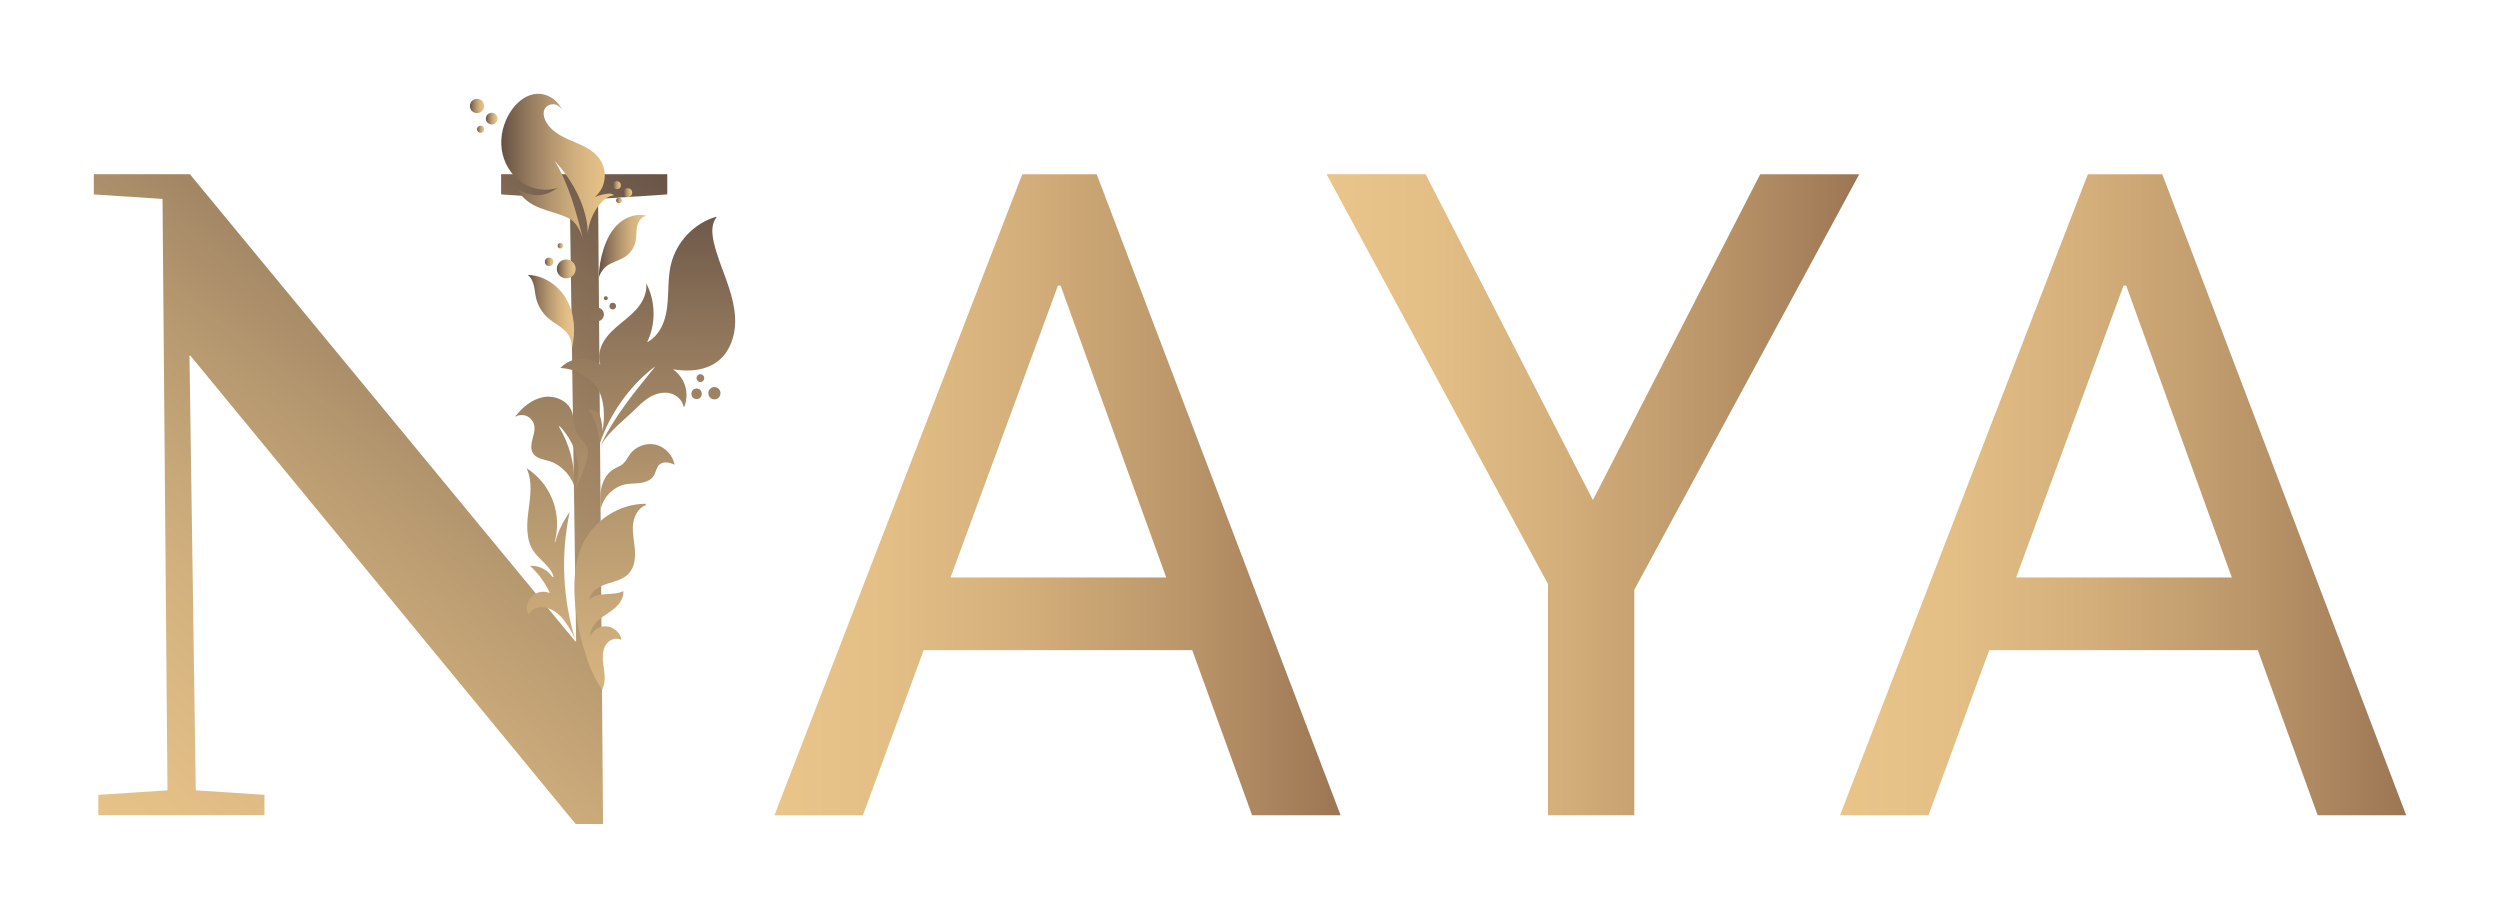
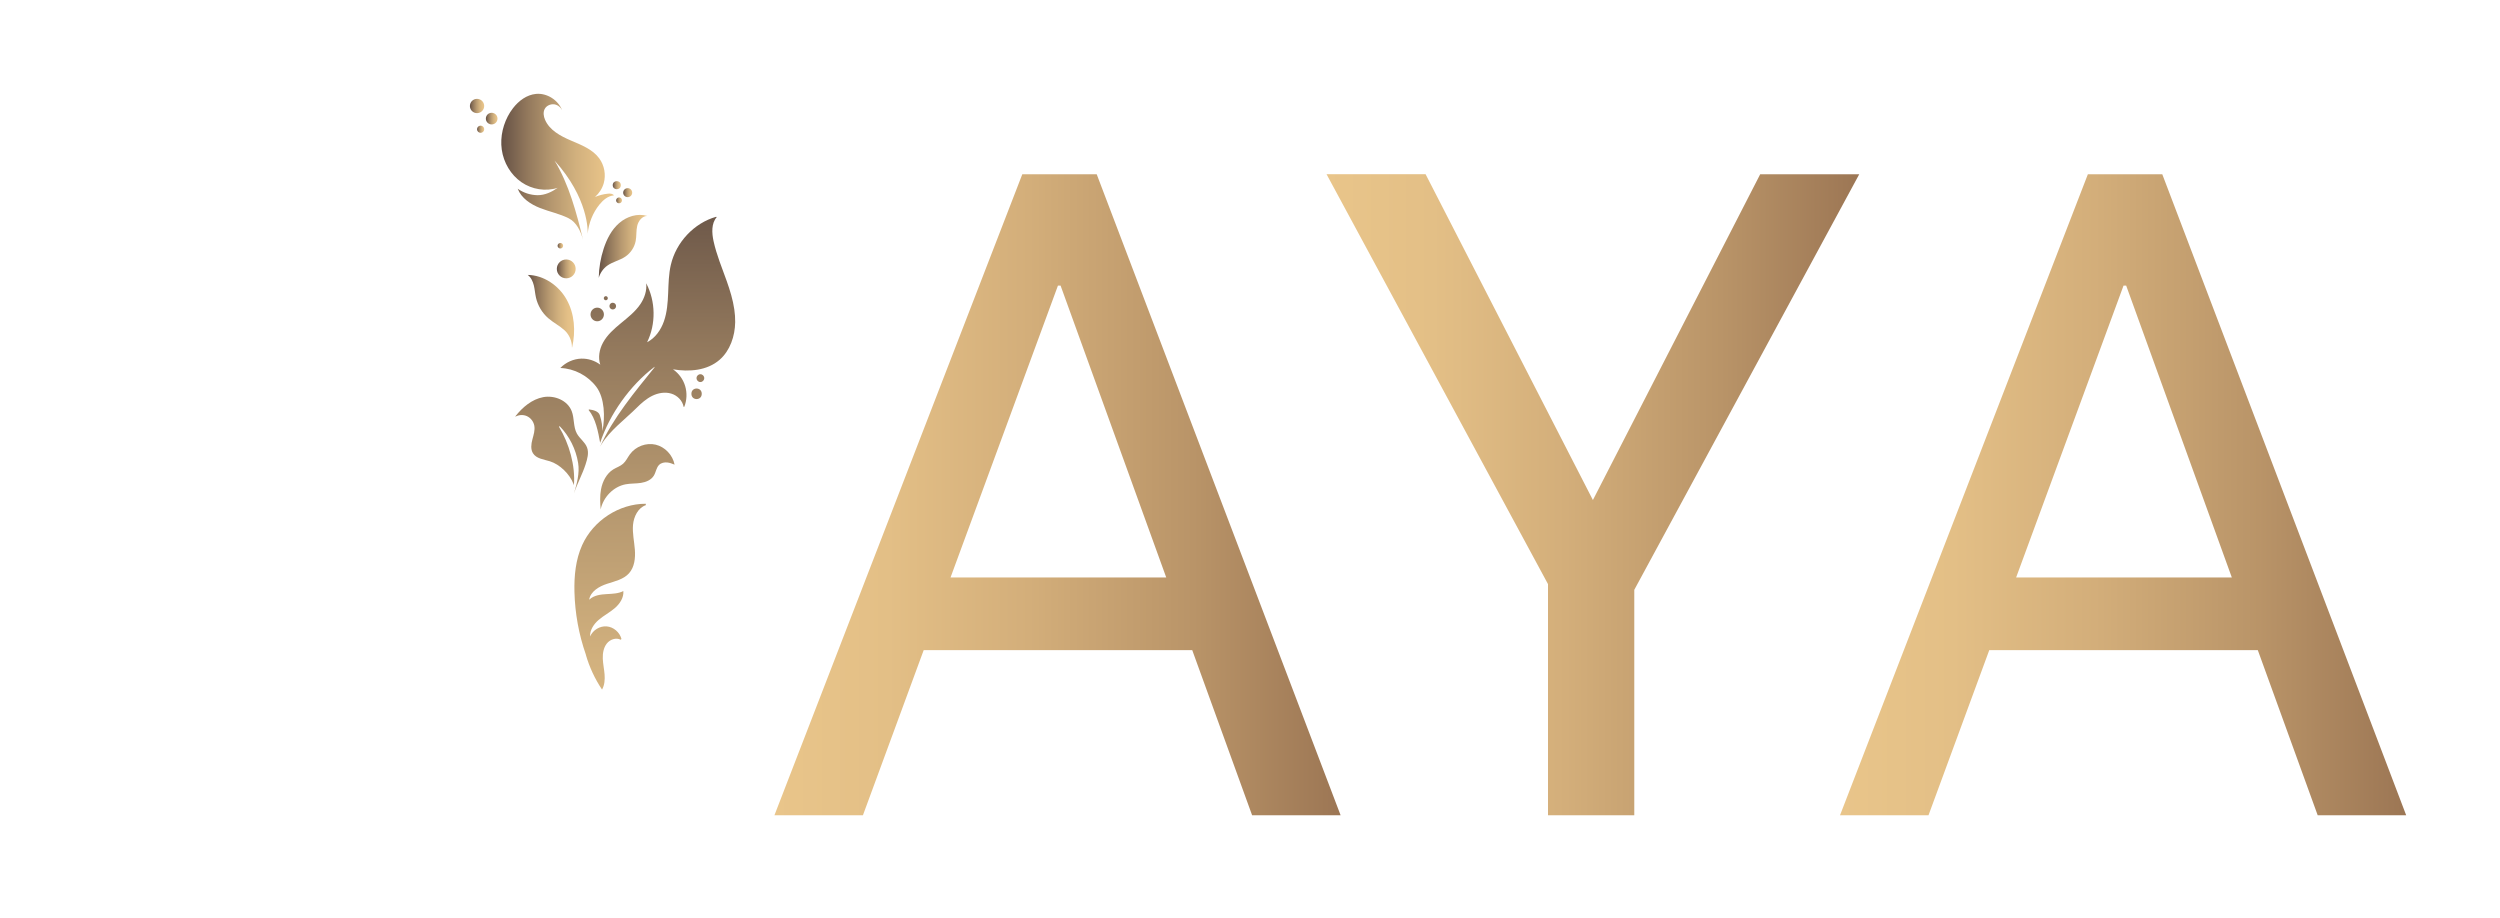
<svg xmlns="http://www.w3.org/2000/svg" viewBox="0 0 1502.05 551.45" version="1.1" id="Layer_1">
  <defs>
    <style>
      .st0 {
        fill: url(#linear-gradient2);
      }

      .st1 {
        fill: url(#linear-gradient1);
      }

      .st2 {
        fill: url(#linear-gradient9);
      }

      .st3 {
        fill: url(#linear-gradient3);
      }

      .st4 {
        fill: url(#linear-gradient6);
      }

      .st5 {
        fill: url(#linear-gradient8);
      }

      .st6 {
        fill: url(#linear-gradient7);
      }

      .st7 {
        fill: url(#linear-gradient5);
      }

      .st8 {
        fill: url(#linear-gradient4);
      }

      .st9 {
        fill: url(#linear-gradient18);
      }

      .st10 {
        fill: url(#linear-gradient13);
      }

      .st11 {
        fill: url(#linear-gradient12);
      }

      .st12 {
        fill: url(#linear-gradient15);
      }

      .st13 {
        fill: url(#linear-gradient16);
      }

      .st14 {
        fill: url(#linear-gradient11);
      }

      .st15 {
        fill: url(#linear-gradient10);
      }

      .st16 {
        fill: url(#linear-gradient17);
      }

      .st17 {
        fill: url(#linear-gradient14);
      }

      .st18 {
        fill: url(#linear-gradient19);
      }

      .st19 {
        fill: url(#linear-gradient23);
      }

      .st20 {
        fill: url(#linear-gradient22);
      }

      .st21 {
        fill: url(#linear-gradient24);
      }

      .st22 {
        fill: url(#linear-gradient25);
      }

      .st23 {
        fill: url(#linear-gradient21);
      }

      .st24 {
        fill: url(#linear-gradient20);
      }

      .st25 {
        fill: url(#linear-gradient26);
      }

      .st26 {
        fill: url(#linear-gradient);
      }
    </style>
    <linearGradient gradientUnits="userSpaceOnUse" gradientTransform="translate(0 552.31) scale(1 -1)" y2="28.75" x2="37.61" y1="475.06" x1="380.3" id="linear-gradient">
      <stop stop-color="#655145" offset="0" />
      <stop stop-color="#92785c" offset=".23" />
      <stop stop-color="#b79970" offset=".46" />
      <stop stop-color="#d2b17e" offset=".67" />
      <stop stop-color="#e3bf86" offset=".86" />
      <stop stop-color="#e9c58a" offset="1" />
    </linearGradient>
    <linearGradient gradientUnits="userSpaceOnUse" gradientTransform="translate(7736.57 552.31) rotate(-180)" y2="24.6" x2="7354.78" y1="444.5" x1="7352.75" id="linear-gradient1">
      <stop stop-color="#655145" offset="0" />
      <stop stop-color="#92785c" offset=".23" />
      <stop stop-color="#b79970" offset=".46" />
      <stop stop-color="#d2b17e" offset=".67" />
      <stop stop-color="#e3bf86" offset=".86" />
      <stop stop-color="#e9c58a" offset="1" />
    </linearGradient>
    <linearGradient gradientUnits="userSpaceOnUse" gradientTransform="translate(7736.57 552.31) rotate(-180)" y2="20.93" x2="7348.94" y1="442.56" x1="7346.91" id="linear-gradient2">
      <stop stop-color="#655145" offset="0" />
      <stop stop-color="#92785c" offset=".23" />
      <stop stop-color="#b79970" offset=".46" />
      <stop stop-color="#d2b17e" offset=".67" />
      <stop stop-color="#e3bf86" offset=".86" />
      <stop stop-color="#e9c58a" offset="1" />
    </linearGradient>
    <linearGradient gradientUnits="userSpaceOnUse" gradientTransform="translate(7736.57 552.31) rotate(-180)" y2="24.69" x2="7379.38" y1="444.62" x1="7377.35" id="linear-gradient3">
      <stop stop-color="#655145" offset="0" />
      <stop stop-color="#92785c" offset=".23" />
      <stop stop-color="#b79970" offset=".46" />
      <stop stop-color="#d2b17e" offset=".67" />
      <stop stop-color="#e3bf86" offset=".86" />
      <stop stop-color="#e9c58a" offset="1" />
    </linearGradient>
    <linearGradient gradientUnits="userSpaceOnUse" gradientTransform="translate(7736.57 552.31) rotate(-180)" y2="24.66" x2="7374.27" y1="444.6" x1="7372.24" id="linear-gradient4">
      <stop stop-color="#655145" offset="0" />
      <stop stop-color="#92785c" offset=".23" />
      <stop stop-color="#b79970" offset=".46" />
      <stop stop-color="#d2b17e" offset=".67" />
      <stop stop-color="#e3bf86" offset=".86" />
      <stop stop-color="#e9c58a" offset="1" />
    </linearGradient>
    <linearGradient gradientUnits="userSpaceOnUse" gradientTransform="translate(7736.57 552.31) rotate(-180)" y2="24.64" x2="7370.07" y1="444.58" x1="7368.05" id="linear-gradient5">
      <stop stop-color="#655145" offset="0" />
      <stop stop-color="#92785c" offset=".23" />
      <stop stop-color="#b79970" offset=".46" />
      <stop stop-color="#d2b17e" offset=".67" />
      <stop stop-color="#e3bf86" offset=".86" />
      <stop stop-color="#e9c58a" offset="1" />
    </linearGradient>
    <linearGradient gradientUnits="userSpaceOnUse" gradientTransform="translate(7736.57 552.31) rotate(-180)" y2="24.35" x2="7308.75" y1="444.28" x1="7306.71" id="linear-gradient6">
      <stop stop-color="#655145" offset="0" />
      <stop stop-color="#92785c" offset=".23" />
      <stop stop-color="#b79970" offset=".46" />
      <stop stop-color="#d2b17e" offset=".67" />
      <stop stop-color="#e3bf86" offset=".86" />
      <stop stop-color="#e9c58a" offset="1" />
    </linearGradient>
    <linearGradient gradientUnits="userSpaceOnUse" gradientTransform="translate(7736.57 552.31) rotate(-180)" y2="24.4" x2="7319.45" y1="444.33" x1="7317.42" id="linear-gradient7">
      <stop stop-color="#655145" offset="0" />
      <stop stop-color="#92785c" offset=".23" />
      <stop stop-color="#b79970" offset=".46" />
      <stop stop-color="#d2b17e" offset=".67" />
      <stop stop-color="#e3bf86" offset=".86" />
      <stop stop-color="#e9c58a" offset="1" />
    </linearGradient>
    <linearGradient gradientUnits="userSpaceOnUse" gradientTransform="translate(7736.57 552.31) rotate(-180)" y2="24.39" x2="7317.21" y1="444.32" x1="7315.19" id="linear-gradient8">
      <stop stop-color="#655145" offset="0" />
      <stop stop-color="#92785c" offset=".23" />
      <stop stop-color="#b79970" offset=".46" />
      <stop stop-color="#d2b17e" offset=".67" />
      <stop stop-color="#e3bf86" offset=".86" />
      <stop stop-color="#e9c58a" offset="1" />
    </linearGradient>
    <linearGradient gradientUnits="userSpaceOnUse" gradientTransform="translate(7736.57 552.31) rotate(-180)" y2="15.77" x2="7406.45" y1="435.76" x1="7404.42" id="linear-gradient9">
      <stop stop-color="#655145" offset="0" />
      <stop stop-color="#92785c" offset=".23" />
      <stop stop-color="#b79970" offset=".46" />
      <stop stop-color="#d2b17e" offset=".67" />
      <stop stop-color="#e3bf86" offset=".86" />
      <stop stop-color="#e9c58a" offset="1" />
    </linearGradient>
    <linearGradient gradientUnits="userSpaceOnUse" gradientTransform="translate(7736.57 552.31) rotate(-180)" y2="15.64" x2="7371.03" y1="435.57" x1="7369" id="linear-gradient10">
      <stop stop-color="#655145" offset="0" />
      <stop stop-color="#92785c" offset=".23" />
      <stop stop-color="#b79970" offset=".46" />
      <stop stop-color="#d2b17e" offset=".67" />
      <stop stop-color="#e3bf86" offset=".86" />
      <stop stop-color="#e9c58a" offset="1" />
    </linearGradient>
    <linearGradient gradientUnits="userSpaceOnUse" gradientTransform="translate(7716.82 414.28) rotate(177.7)" y2="174.16" x2="7378.91" y1="594.11" x1="7376.88" id="linear-gradient11">
      <stop stop-color="#655145" offset="0" />
      <stop stop-color="#92785c" offset=".23" />
      <stop stop-color="#b79970" offset=".46" />
      <stop stop-color="#d2b17e" offset=".67" />
      <stop stop-color="#e3bf86" offset=".86" />
      <stop stop-color="#e9c58a" offset="1" />
    </linearGradient>
    <linearGradient gradientUnits="userSpaceOnUse" gradientTransform="translate(0 552.31) scale(1 -1)" y2="452.07" x2="368.86" y1="452.07" x1="301.19" id="linear-gradient12">
      <stop stop-color="#655145" offset="0" />
      <stop stop-color="#92785c" offset=".23" />
      <stop stop-color="#b79970" offset=".46" />
      <stop stop-color="#d2b17e" offset=".67" />
      <stop stop-color="#e3bf86" offset=".86" />
      <stop stop-color="#e9c58a" offset="1" />
    </linearGradient>
    <linearGradient gradientUnits="userSpaceOnUse" gradientTransform="translate(0 552.31) scale(1 -1)" y2="488.61" x2="290.91" y1="488.61" x1="282.33" id="linear-gradient13">
      <stop stop-color="#655145" offset="0" />
      <stop stop-color="#92785c" offset=".23" />
      <stop stop-color="#b79970" offset=".46" />
      <stop stop-color="#d2b17e" offset=".67" />
      <stop stop-color="#e3bf86" offset=".86" />
      <stop stop-color="#e9c58a" offset="1" />
    </linearGradient>
    <linearGradient gradientUnits="userSpaceOnUse" gradientTransform="translate(0 552.31) scale(1 -1)" y2="474.65" x2="290.92" y1="474.65" x1="286.6" id="linear-gradient14">
      <stop stop-color="#655145" offset="0" />
      <stop stop-color="#92785c" offset=".23" />
      <stop stop-color="#b79970" offset=".46" />
      <stop stop-color="#d2b17e" offset=".67" />
      <stop stop-color="#e3bf86" offset=".86" />
      <stop stop-color="#e9c58a" offset="1" />
    </linearGradient>
    <linearGradient gradientUnits="userSpaceOnUse" gradientTransform="translate(0 552.31) scale(1 -1)" y2="481.04" x2="298.91" y1="481.04" x1="291.92" id="linear-gradient15">
      <stop stop-color="#655145" offset="0" />
      <stop stop-color="#92785c" offset=".23" />
      <stop stop-color="#b79970" offset=".46" />
      <stop stop-color="#d2b17e" offset=".67" />
      <stop stop-color="#e3bf86" offset=".86" />
      <stop stop-color="#e9c58a" offset="1" />
    </linearGradient>
    <linearGradient gradientUnits="userSpaceOnUse" gradientTransform="translate(0 552.31) scale(1 -1)" y2="441.04" x2="373.01" y1="441.04" x1="368.14" id="linear-gradient16">
      <stop stop-color="#655145" offset="0" />
      <stop stop-color="#92785c" offset=".23" />
      <stop stop-color="#b79970" offset=".46" />
      <stop stop-color="#d2b17e" offset=".67" />
      <stop stop-color="#e3bf86" offset=".86" />
      <stop stop-color="#e9c58a" offset="1" />
    </linearGradient>
    <linearGradient gradientUnits="userSpaceOnUse" gradientTransform="translate(0 552.31) scale(1 -1)" y2="431.92" x2="373.72" y1="431.92" x1="370.19" id="linear-gradient17">
      <stop stop-color="#655145" offset="0" />
      <stop stop-color="#92785c" offset=".23" />
      <stop stop-color="#b79970" offset=".46" />
      <stop stop-color="#d2b17e" offset=".67" />
      <stop stop-color="#e3bf86" offset=".86" />
      <stop stop-color="#e9c58a" offset="1" />
    </linearGradient>
    <linearGradient gradientUnits="userSpaceOnUse" gradientTransform="translate(0 552.31) scale(1 -1)" y2="436.55" x2="379.83" y1="436.55" x1="374.42" id="linear-gradient18">
      <stop stop-color="#655145" offset="0" />
      <stop stop-color="#92785c" offset=".23" />
      <stop stop-color="#b79970" offset=".46" />
      <stop stop-color="#d2b17e" offset=".67" />
      <stop stop-color="#e3bf86" offset=".86" />
      <stop stop-color="#e9c58a" offset="1" />
    </linearGradient>
    <linearGradient gradientUnits="userSpaceOnUse" gradientTransform="translate(0 552.31) scale(1 -1)" y2="404.28" x2="388.89" y1="404.28" x1="359.74" id="linear-gradient19">
      <stop stop-color="#655145" offset="0" />
      <stop stop-color="#92785c" offset=".23" />
      <stop stop-color="#b79970" offset=".46" />
      <stop stop-color="#d2b17e" offset=".67" />
      <stop stop-color="#e3bf86" offset=".86" />
      <stop stop-color="#e9c58a" offset="1" />
    </linearGradient>
    <linearGradient gradientUnits="userSpaceOnUse" gradientTransform="translate(0 552.31) scale(1 -1)" y2="365.34" x2="344.95" y1="365.34" x1="317.07" id="linear-gradient20">
      <stop stop-color="#655145" offset="0" />
      <stop stop-color="#92785c" offset=".23" />
      <stop stop-color="#b79970" offset=".46" />
      <stop stop-color="#d2b17e" offset=".67" />
      <stop stop-color="#e3bf86" offset=".86" />
      <stop stop-color="#e9c58a" offset="1" />
    </linearGradient>
    <linearGradient gradientUnits="userSpaceOnUse" gradientTransform="translate(0 552.31) scale(1 -1)" y2="404.66" x2="338.35" y1="404.66" x1="335.02" id="linear-gradient21">
      <stop stop-color="#655145" offset="0" />
      <stop stop-color="#92785c" offset=".23" />
      <stop stop-color="#b79970" offset=".46" />
      <stop stop-color="#d2b17e" offset=".67" />
      <stop stop-color="#e3bf86" offset=".86" />
      <stop stop-color="#e9c58a" offset="1" />
    </linearGradient>
    <linearGradient gradientUnits="userSpaceOnUse" gradientTransform="translate(0 552.31) scale(1 -1)" y2="395" x2="332.48" y1="395" x1="327.39" id="linear-gradient22">
      <stop stop-color="#655145" offset="0" />
      <stop stop-color="#92785c" offset=".23" />
      <stop stop-color="#b79970" offset=".46" />
      <stop stop-color="#d2b17e" offset=".67" />
      <stop stop-color="#e3bf86" offset=".86" />
      <stop stop-color="#e9c58a" offset="1" />
    </linearGradient>
    <linearGradient gradientUnits="userSpaceOnUse" gradientTransform="translate(0 552.31) scale(1 -1)" y2="390.74" x2="345.88" y1="390.74" x1="334.55" id="linear-gradient23">
      <stop stop-color="#655145" offset="0" />
      <stop stop-color="#92785c" offset=".23" />
      <stop stop-color="#b79970" offset=".46" />
      <stop stop-color="#d2b17e" offset=".67" />
      <stop stop-color="#e3bf86" offset=".86" />
      <stop stop-color="#e9c58a" offset="1" />
    </linearGradient>
    <linearGradient gradientUnits="userSpaceOnUse" gradientTransform="translate(0 552.31) scale(1 -1)" y2="255.05" x2="805.45" y1="255.05" x1="465.29" id="linear-gradient24">
      <stop stop-color="#e9c58a" offset="0" />
      <stop stop-color="#e3bf86" offset=".2" />
      <stop stop-color="#d3ae7a" offset=".45" />
      <stop stop-color="#b99468" offset=".74" />
      <stop stop-color="#9c7654" offset="1" />
    </linearGradient>
    <linearGradient gradientUnits="userSpaceOnUse" gradientTransform="translate(0 552.31) scale(1 -1)" y2="255.06" x2="1117.07" y1="255.06" x1="797.02" id="linear-gradient25">
      <stop stop-color="#e9c58a" offset="0" />
      <stop stop-color="#e3bf86" offset=".2" />
      <stop stop-color="#d3ae7a" offset=".45" />
      <stop stop-color="#b99468" offset=".74" />
      <stop stop-color="#9c7654" offset="1" />
    </linearGradient>
    <linearGradient gradientUnits="userSpaceOnUse" gradientTransform="translate(0 552.31) scale(1 -1)" y2="255.05" x2="1445.68" y1="255.05" x1="1105.52" id="linear-gradient26">
      <stop stop-color="#e9c58a" offset="0" />
      <stop stop-color="#e3bf86" offset=".2" />
      <stop stop-color="#d3ae7a" offset=".45" />
      <stop stop-color="#b99468" offset=".74" />
      <stop stop-color="#9c7654" offset="1" />
    </linearGradient>
  </defs>
  <g>
-     <path d="M117.61,474.85l41.28,2.7v12.14H59.07v-12.14l41.55-2.7-2.97-355.33-41.28-2.7v-12.14h57.74l231.49,280.6h.54l-3.78-265.76-41.28-2.7v-12.14h99.83v12.14l-41.55,2.7,2.97,375.56h-16.46L114.38,213.68h-.54l3.78,261.17h0Z" class="st26" />
    <g>
      <g>
        <path d="M361.1,294.04c-.73,3.96-.55,8.01-.21,12.03,1.55-7.38,7.66-13.7,15-15.09,3.03-.57,6.15-.37,9.19-.84,3.04-.46,6.21-1.76,7.8-4.43,1.24-2.07,1.44-4.79,3.18-6.45,1.26-1.2,3.12-1.58,4.82-1.4,1.53.16,2.98.71,4.42,1.31-1.1-5.77-5.77-10.68-11.39-12.01-5.64-1.33-11.97,1.04-15.43,5.77-1.4,1.9-2.37,4.16-4.14,5.72-1.7,1.51-3.96,2.19-5.88,3.38-4.08,2.53-6.48,7.23-7.36,12.01Z" class="st1" />
        <path d="M353.92,246.03l-.3.26c4.27,5.13,5.77,13.16,6.96,19.78h0c5.64-17.23,18.04-34.5,32.31-45.39l.09.1c.12-.13.25-.26.36-.39l.11.11c-11.79,14.61-25.23,30.65-32.88,47.88.3-.54.62-1.08.93-1.61,4.8-7.98,14.35-15.11,20.96-21.69,2.81-2.8,5.82-5.47,9.35-7.23,3.54-1.75,7.68-2.51,11.45-1.38,3.66,1.08,6.84,4.21,7.47,8l.41-.08c1.55-3.92,1.73-8.38.52-12.43-1.21-4.04-3.82-7.64-7.24-10.01v-.05c9.66,1.64,20.43.76,27.89-5.7,6.32-5.47,9.27-14.2,9.4-22.64.04-2.58-.16-5.15-.53-7.69-.84-5.78-2.59-11.46-4.54-16.97-2.83-7.95-6.12-15.76-7.92-24-1.08-4.91-1.37-10.72,1.88-14.4l-.3-.26c-13.26,3.77-24.09,15.26-27.25,28.9-1.29,5.55-1.37,11.31-1.61,17-.24,5.7-.64,11.48-2.52,16.85-1.83,5.25-5.24,10.13-10.12,12.62,5.39-10.98,5.15-24.62-.56-35.42.54,4.4-1.06,9.04-3.61,12.73-3.05,4.43-7.35,7.8-11.48,11.19-4.14,3.41-8.28,7.03-10.86,11.77-2.19,3.99-3.06,8.98-1.63,13.23-3.28-2.46-7.37-3.76-11.43-3.64-4.68.16-9.29,2.21-12.57,5.63,8.38.3,16.56,4.58,21.66,11.37,4.99,6.63,5.33,18.33,3.62,26.51-.06-2.48-.3-5.86-1.58-9.58-.82-2.37-3.96-3.09-6.41-3.4l-.03.03Z" class="st0" />
        <path d="M358.9,184.84c-2.22-.04-4.05,1.75-4.1,4.01s1.72,4.14,3.94,4.19c2.22.04,4.05-1.75,4.1-4.03.04-2.26-1.72-4.13-3.94-4.17Z" class="st3" />
        <path d="M364.01,177.94c-.67,0-1.23.54-1.24,1.21s.53,1.24,1.19,1.25,1.21-.52,1.23-1.2c.01-.68-.51-1.25-1.18-1.26h0Z" class="st8" />
        <path d="M368.2,181.88c-1.11-.02-2.02.86-2.04,2-.02,1.12.85,2.04,1.96,2.06,1.1.02,2.02-.86,2.04-1.98s-.86-2.05-1.96-2.07h0Z" class="st7" />
-         <path d="M429.3,232.54c-2.01-.04-3.68,1.59-3.72,3.65s1.57,3.75,3.58,3.78,3.68-1.59,3.72-3.64c.04-2.06-1.55-3.76-3.57-3.8h0Z" class="st4" />
        <ellipse ry="3.17" rx="3.11" cy="236.6" cx="418.52" class="st6" />
        <path d="M420.85,224.84c-1.27-.03-2.33,1-2.36,2.3-.02,1.31,1,2.38,2.27,2.4,1.27.03,2.33-1,2.36-2.31s-1-2.36-2.27-2.39Z" class="st5" />
        <path d="M336.26,256.05c5.82,5.98,9.77,13.85,11.1,22.17.97,6.05-.78,12.33-2.48,18.22,1.85-5.78,5.08-11.58,6.93-17.37,1.06-3.3,2.12-6.92.91-10.17-1.21-3.29-4.45-5.36-6.13-8.43-2.21-4.02-1.43-9.11-3.09-13.41-2.49-6.53-10.36-9.7-17.12-8.45-6.77,1.27-12.43,6.05-16.73,11.51l.1.18c2.04-1.11,4.61-1.24,6.74-.31,2.31,1.01,4.06,3.24,4.53,5.76.52,2.77-.46,5.57-1.16,8.31-.72,2.72-1.13,5.82.33,8.22,2.03,3.33,6.49,3.72,10.16,4.86,5.97,1.84,11.96,7.69,14.2,13.62.1.25.19.52.27.78.94-11.83-2.85-25.02-8.96-35.12l.39-.39v.02Z" class="st2" />
        <path d="M373.39,383.92c-1.05-4.04-4.76-7.23-8.86-7.57-4.1-.34-8.28,2.17-9.96,5.99h-.02c-.17-3.78,2.2-7.35,5.07-9.84,3.05-2.65,6.74-4.5,9.8-7.15,2.98-2.57,5.45-6.3,5.1-10.23-2.96,1.54-6.5,1.63-9.87,1.82-3.73.2-7.76.68-10.51,3.27l-.14-.03c.94-4.95,5.98-7.85,10.69-9.4s9.93-2.63,13.25-6.35c3.3-3.71,3.88-9.16,3.5-14.15-.37-4.98-1.55-9.95-1.11-14.94.45-4.98,3.02-10.21,7.67-11.82v-.85c-15.99-.05-31.59,10.08-38.24,24.88-3.92,8.71-4.85,18.51-4.62,28.09.32,12.84,2.64,25.6,6.87,37.7h-.04c2.14,7.46,5.45,14.56,9.75,20.98,1.52-2.68,1.76-5.94,1.53-9.03-.25-3.2-.95-6.34-1.08-9.53-.11-3.19.43-6.56,2.38-9.07,1.95-2.5,5.6-3.79,8.39-2.31l.43-.46h.02Z" class="st15" />
-         <path d="M316.45,364.48c-.2,1.64.13,3.56,1.51,4.45l.16-.27c1.51-3.19,5.57-4.28,9.01-3.72,5.04.81,9.37,4.28,12.32,8.51,2.57,3.68,5.09,7.61,6.52,11.89h0c-7.92-24.98-9.21-52.09-3.68-77.72-3.93,5.45-6.9,11.62-8.73,18.12l-.28-.09c2.21-8,1.87-16.72-.99-24.53-2.94-8.05-8.54-15.08-15.68-19.68l-.14.07c3.52,7.59,2.22,16.5,1.11,24.84-1.12,8.44-1.74,17.76,2.99,24.8,3.69,5.5,10.37,9.07,12.1,15.5l-.78-.07c-2.97-4.35-8.24-6.93-13.41-6.61v.08c4.96,4.46,9.01,9.96,11.81,16.05l-.26.12c-2.84-1.13-6.16-.84-8.77.74s-4.44,4.45-4.81,7.52Z" class="st14" />
      </g>
      <g>
        <path d="M306.55,67.38c.52-.82,1.08-1.62,1.69-2.4,3.46-4.47,8.26-8.03,13.82-8.56,6.59-.63,13.27,3.67,15.68,9.79-.77-1.49-2.05-2.72-3.63-3.27-2.53-.88-5.67.22-6.88,2.6-.99,1.97-.63,4.38.24,6.39,2.66,6.26,9.24,9.79,15.49,12.47s13.03,5.24,17.06,10.72c3.11,4.22,4.14,9.89,2.73,14.93-.9,3.2-2.77,6.1-5.25,8.3,2.47-1.04,5.11-1.72,7.79-1.99,1.29-.14,2.85-.05,3.57,1.04-3.48.23-6.47,2.75-8.71,5.51-3.94,4.91-6.48,11.15-7.04,17.5.08-1.8.43-21.46-19.92-43.93,8.67,14.31,13.21,31.36,17.14,47.62h0c-1.36-5.04-3.88-10.54-8.65-12.95-5.43-2.75-11.53-3.94-17.2-6.17-5.67-2.24-11.24-5.9-13.42-11.58,3.47,2.46,7.7,3.83,11.96,3.87,4.36.03,8.53-1.92,12.08-4.44h0c-7.22,2.37-15.5.98-21.76-3.34-6.48-4.45-10.76-11.81-11.86-19.59-1.1-7.78.88-15.87,5.07-22.53h0Z" class="st11" />
        <path d="M284.98,67.65c-2.19-.91-3.23-3.42-2.33-5.6s3.42-3.23,5.61-2.33,3.22,3.41,2.32,5.61c-.9,2.18-3.4,3.23-5.6,2.32Z" class="st10" />
        <path d="M287.95,79.65c-1.1-.46-1.63-1.72-1.18-2.82s1.73-1.63,2.83-1.17c1.1.46,1.62,1.72,1.16,2.82s-1.71,1.62-2.81,1.17Z" class="st17" />
        <path d="M294.07,74.49c-1.79-.74-2.63-2.79-1.89-4.57.73-1.78,2.77-2.63,4.56-1.89s2.64,2.79,1.9,4.57c-.74,1.79-2.79,2.64-4.58,1.9h.01Z" class="st12" />
        <circle r="2.43" cy="111.26" cx="370.57" class="st13" />
        <path d="M371.27,122.03c-.9-.37-1.33-1.41-.95-2.32.37-.9,1.41-1.33,2.3-.96s1.33,1.41.96,2.3c-.38.91-1.41,1.34-2.31.97h0Z" class="st16" />
        <path d="M376.1,118.25c-1.38-.57-2.04-2.16-1.47-3.53s2.16-2.04,3.54-1.47c1.37.57,2.03,2.16,1.46,3.54-.57,1.37-2.16,2.03-3.53,1.46Z" class="st9" />
        <path d="M362.7,149.41c1.87-5.77,4.73-11.38,9.31-15.36,4.58-3.99,11.09-6.08,16.88-4.29h0c-3.03-.03-5.33,2.96-6.03,5.92-.7,2.97-.34,6.11-.93,9.12-.74,3.83-3.08,7.32-6.33,9.47-3.29,2.18-7.36,2.99-10.6,5.25-2.54,1.77-4.38,4.45-5.27,7.42.11-5.94,1.12-11.88,2.97-17.54h0Z" class="st18" />
        <path d="M343.62,208.7c.09-3.77-1.6-7.66-4.44-10.27-3.02-2.76-6.77-4.62-9.84-7.31-3.64-3.2-6.23-7.57-7.31-12.29-.55-2.44-.7-4.95-1.29-7.38-.6-2.41-1.69-4.79-3.67-6.27,9.59.12,18.61,6.33,23.33,14.72,4.86,8.63,5.55,19.19,3.35,28.84l-.12-.03h0Z" class="st24" />
        <path d="M336.04,149.18c-.84-.35-1.25-1.32-.9-2.16s1.32-1.26,2.17-.91,1.26,1.32.9,2.18c-.35.84-1.33,1.24-2.17.89h0Z" class="st23" />
-         <circle r="2.54" cy="157.3" cx="329.93" class="st20" />
        <circle r="5.66" cy="161.56" cx="340.21" class="st19" />
      </g>
    </g>
  </g>
  <g>
    <path d="M716.32,390.62h-161.35l-36.5,99.19h-53.17l148.92-385.12h44.7l146.54,385.12h-53.17l-35.97-99.19h0ZM571.09,346.97h129.61l-63.48-175.37h-1.59l-64.54,175.37Z" class="st21" />
    <path d="M957.05,300.42l100.51-195.73h59.51l-135.16,249.69v135.43h-51.84v-138.87l-133.05-246.26h59.51l100.51,195.73h.01Z" class="st22" />
    <path d="M1356.54,390.62h-161.35l-36.5,99.19h-53.17l148.92-385.12h44.7l146.54,385.12h-53.17l-35.97-99.19ZM1211.32,346.97h129.61l-63.48-175.37h-1.59l-64.54,175.37Z" class="st25" />
  </g>
</svg>